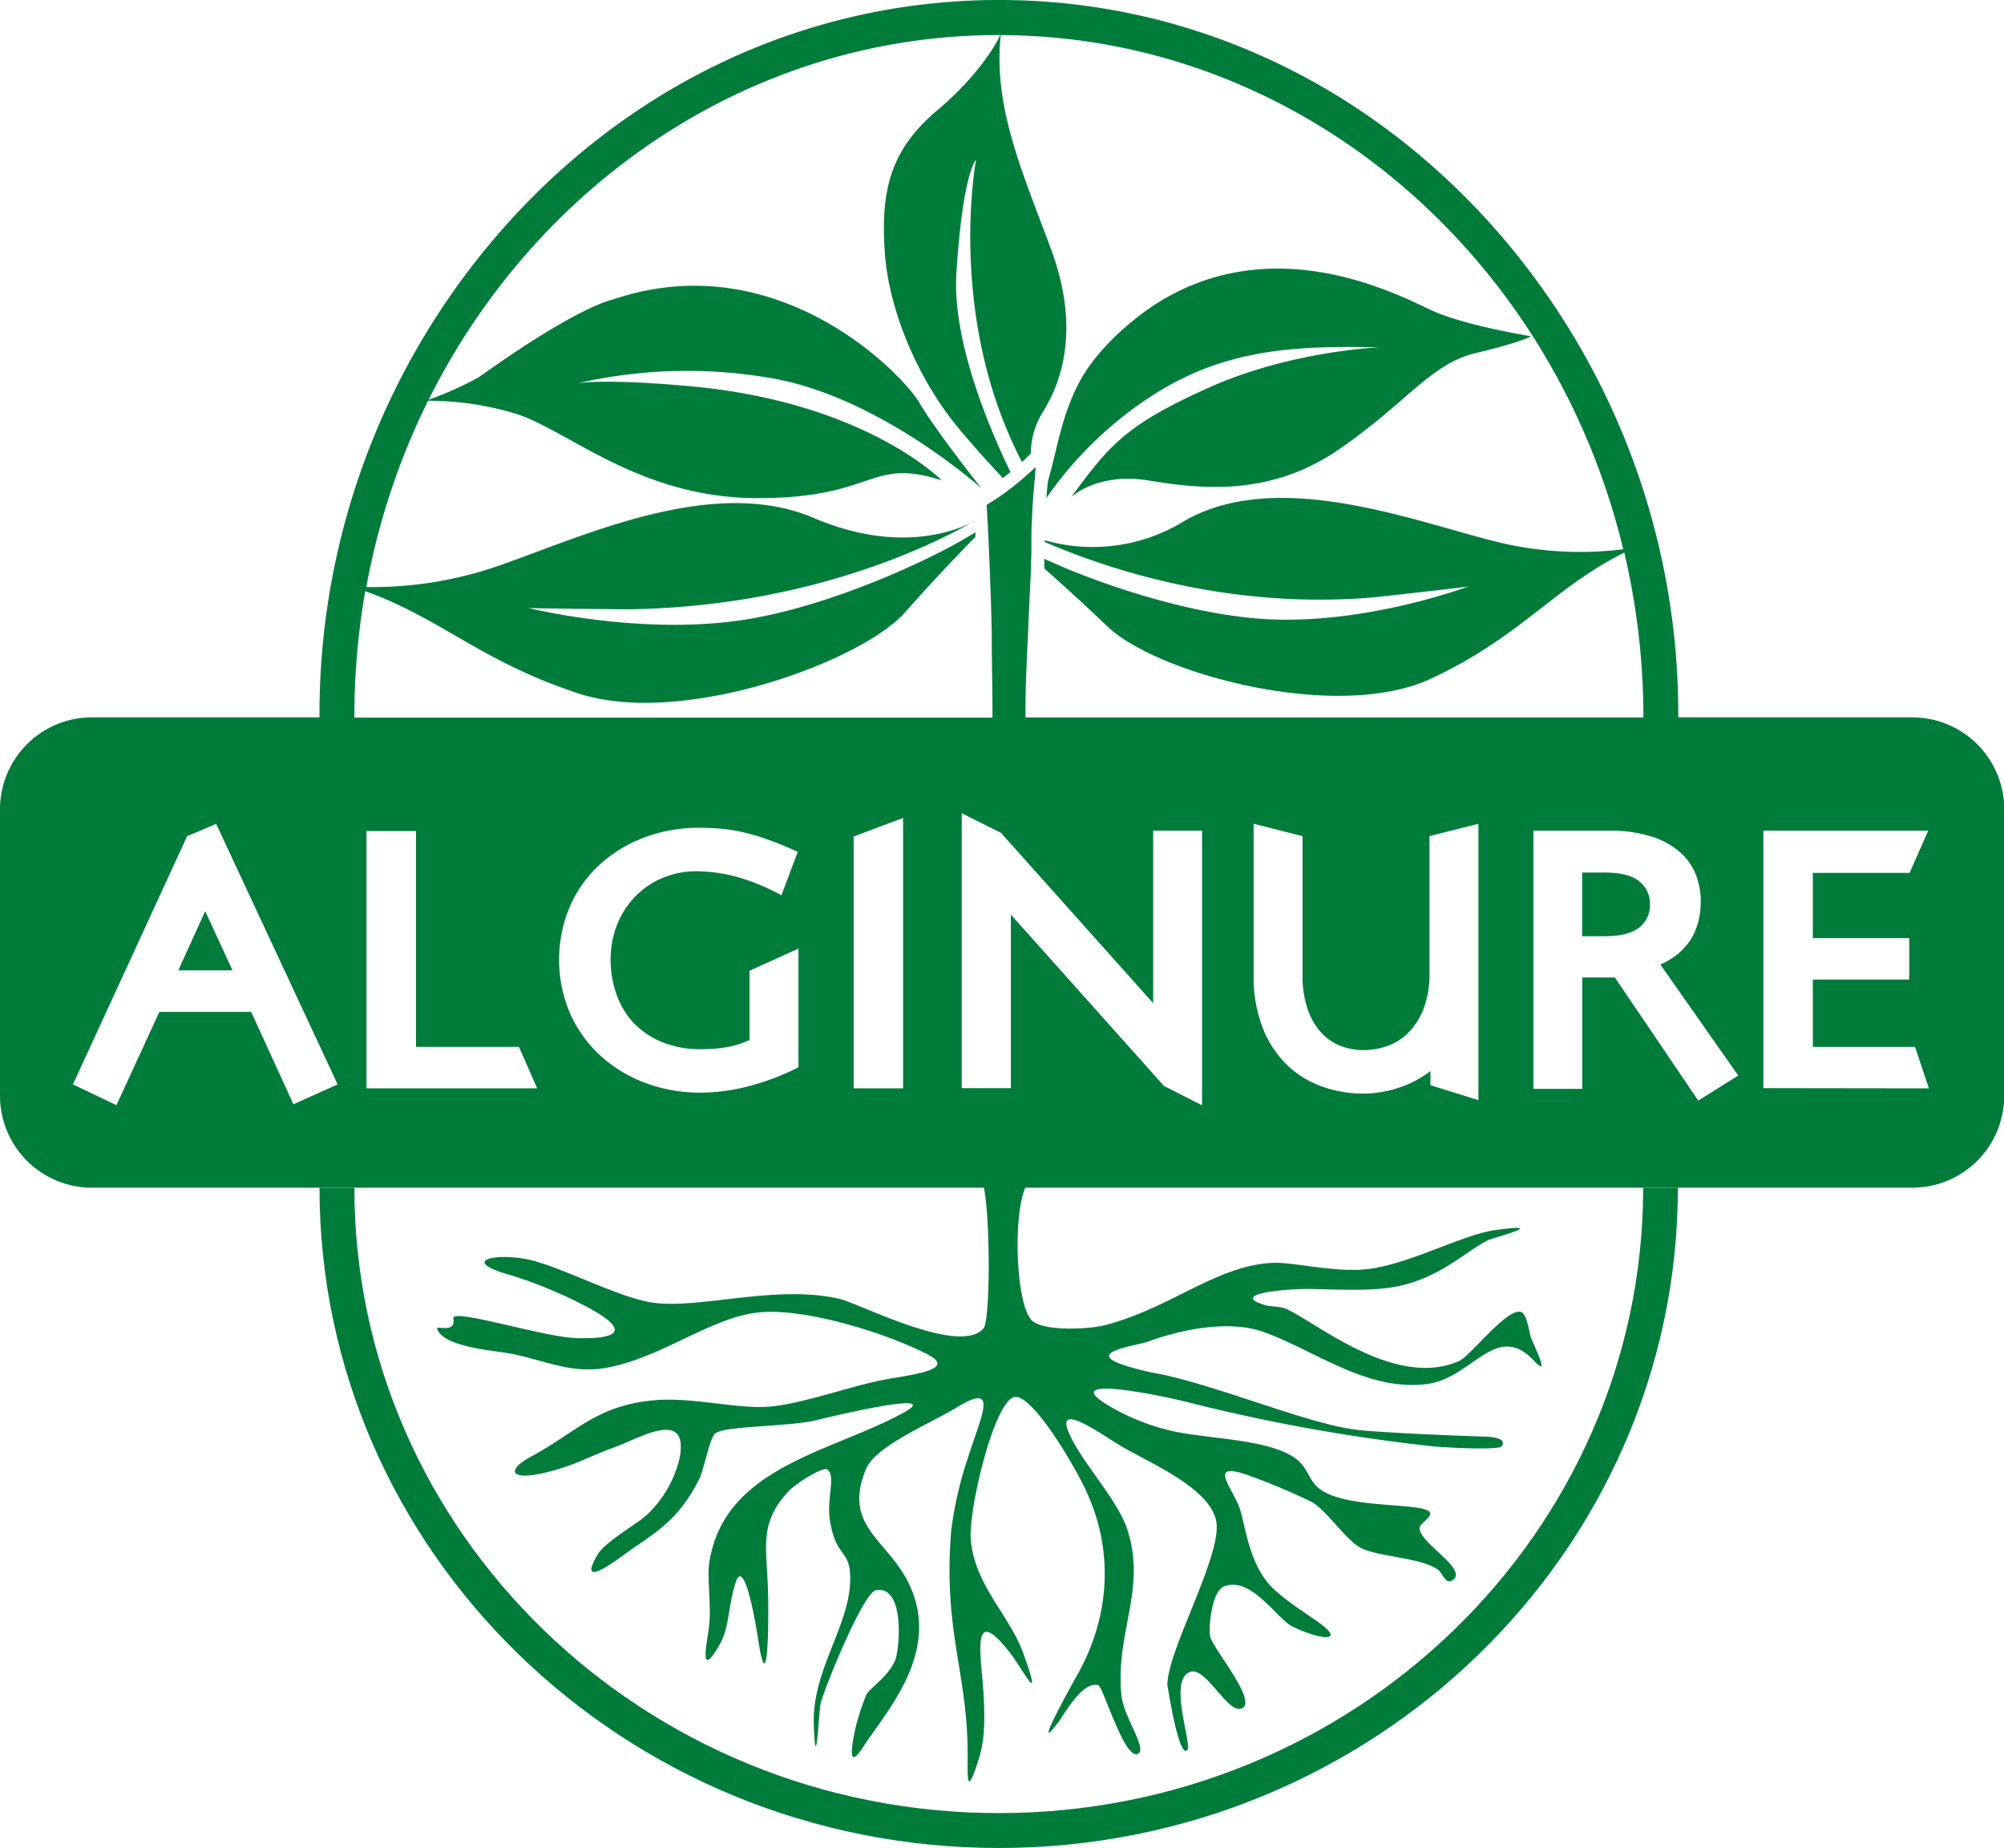
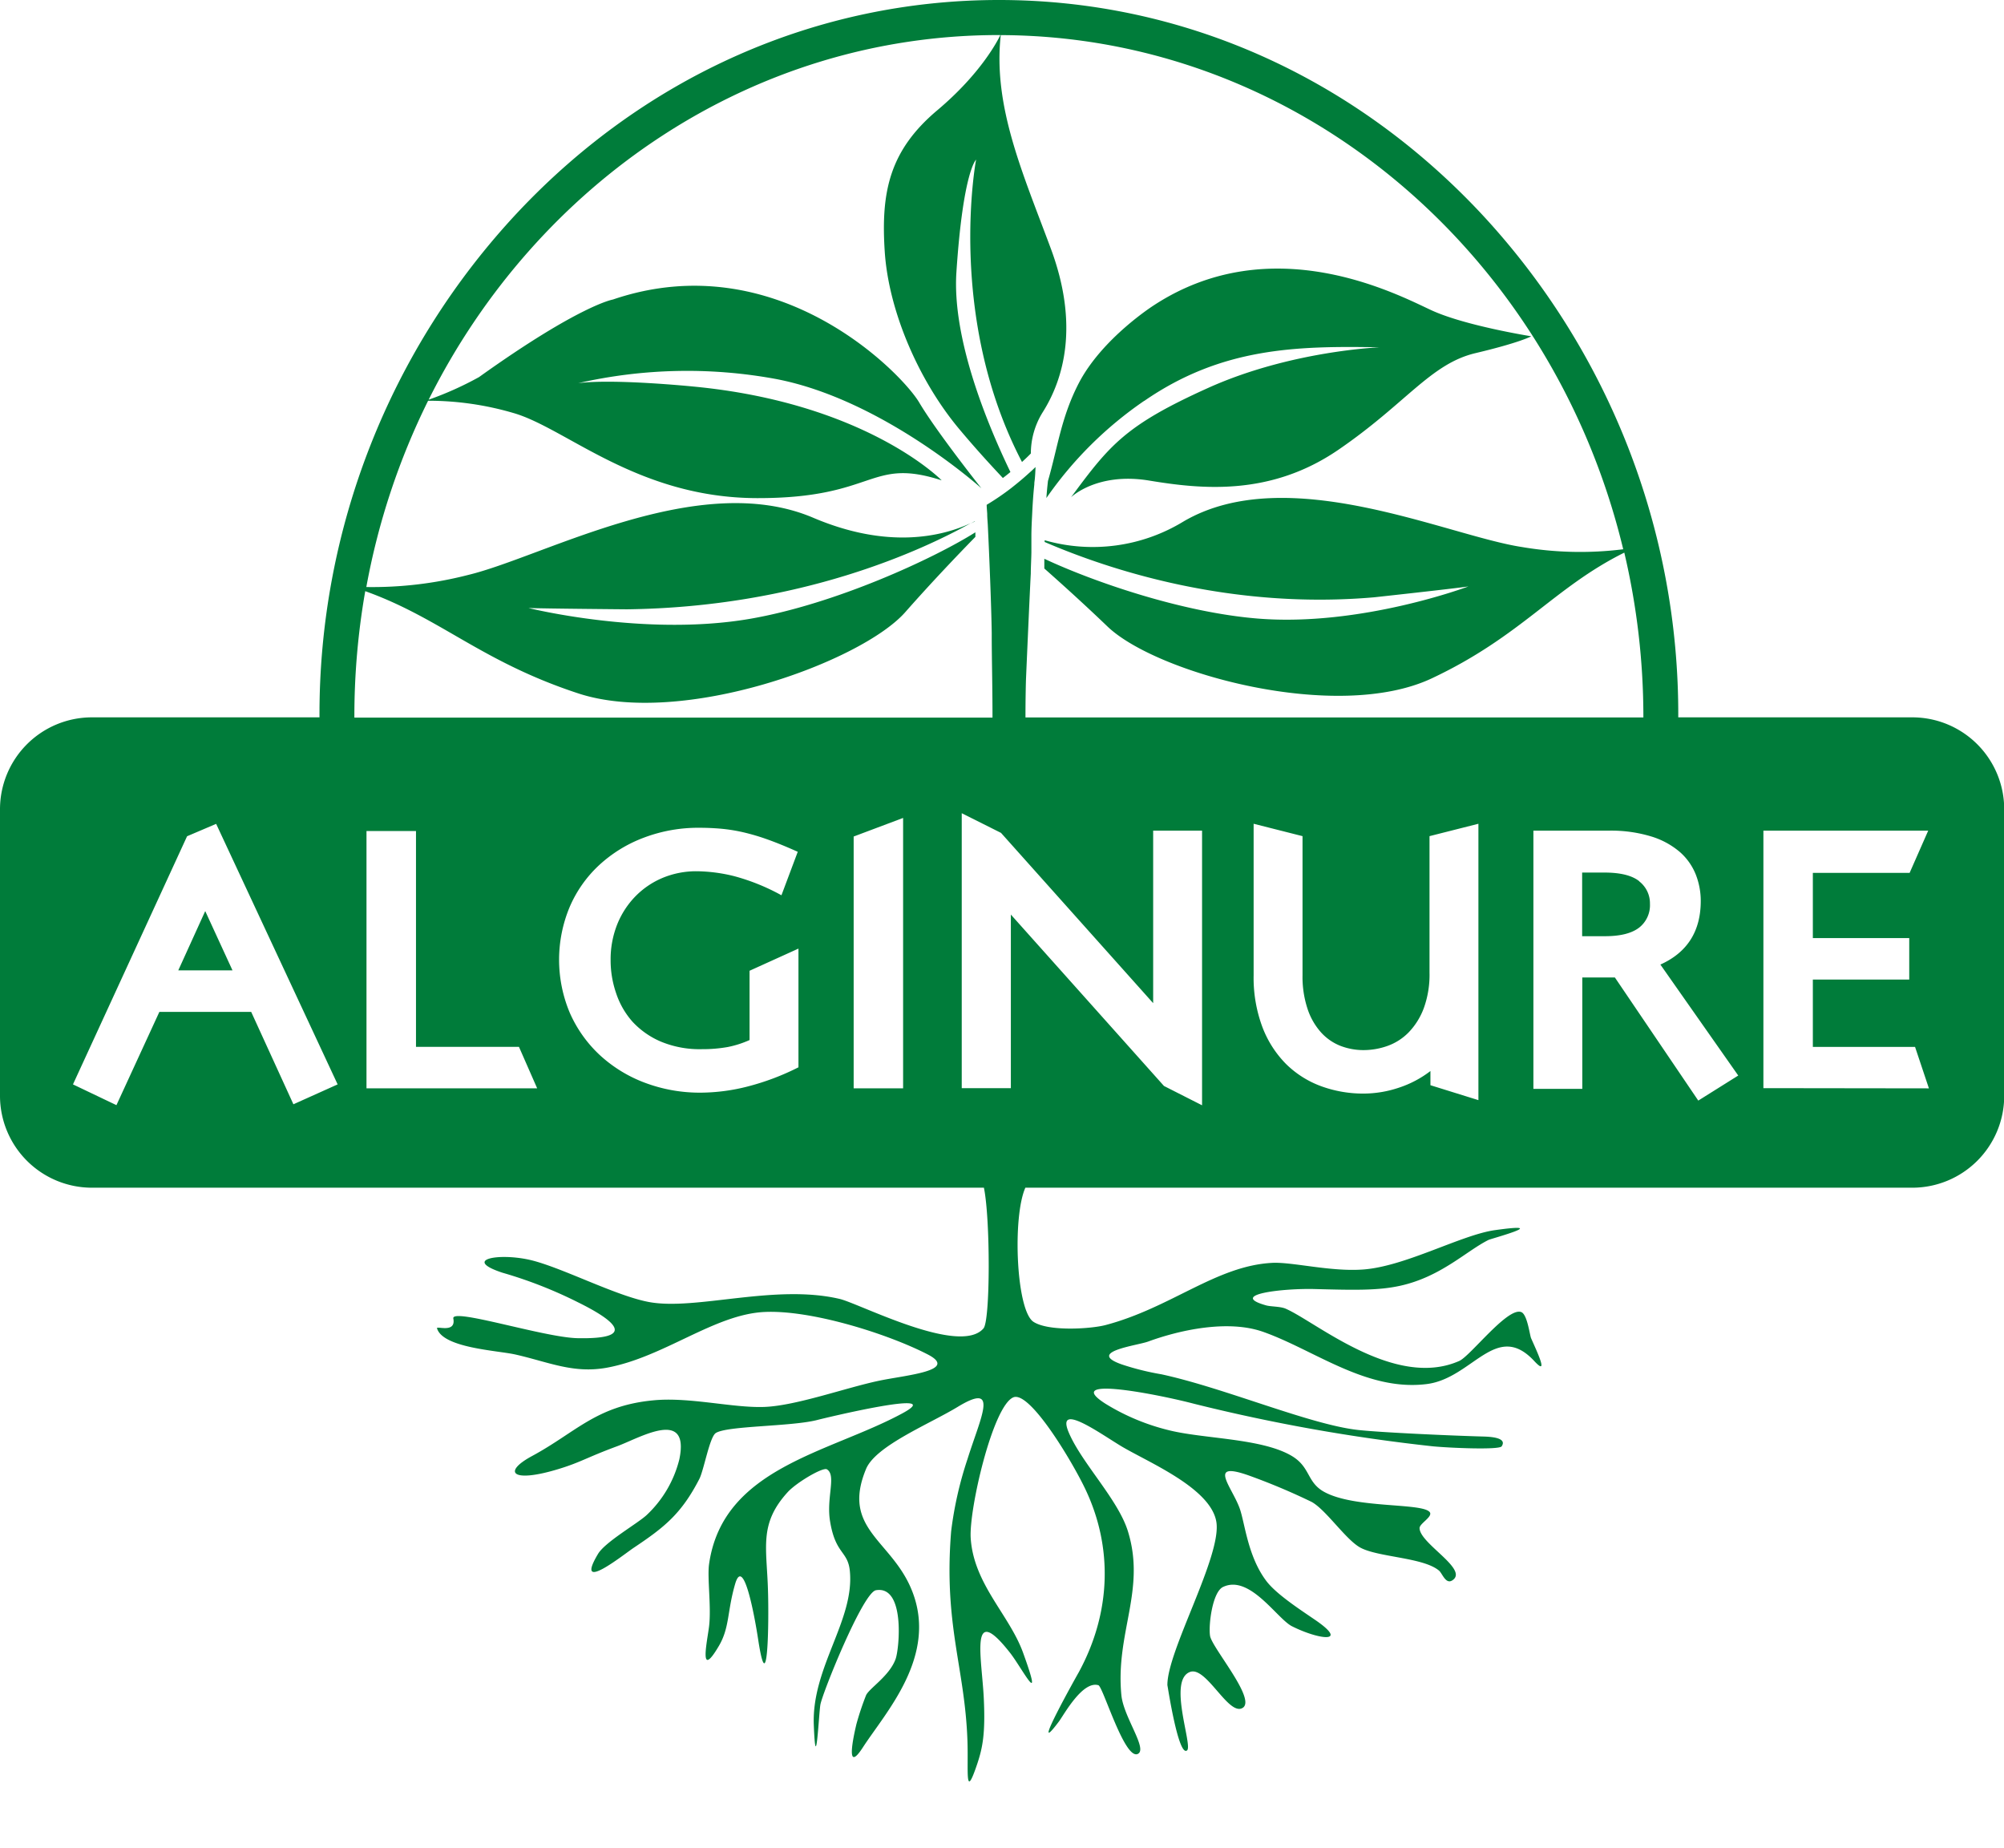
<svg xmlns="http://www.w3.org/2000/svg" id="Ebene_1" data-name="Ebene 1" viewBox="0 0 368.82 340.05">
  <defs>
    <style>.cls-1{fill:#007c3a;}</style>
  </defs>
-   <path class="cls-1" d="M1083.83,588.55h-6.42c0,63.45-53.2,115.08-118.59,115.08S840.22,652,840.22,588.55H833.8c0,67,56.08,121.5,125,121.5s125-54.51,125-121.5Z" transform="translate(-775 -370)" />
  <polygon class="cls-1" points="32.81 178.56 42.79 178.56 37.77 167.65 32.81 178.56 32.81 178.56" />
  <path class="cls-1" d="M1076.7,532.16c-1.34-1.07-3.49-1.6-6.43-1.6h-4.09v11.71h4.22q4.21,0,6.26-1.57a5.23,5.23,0,0,0,2-4.39,5.1,5.1,0,0,0-2-4.15Z" transform="translate(-775 -370)" />
  <path class="cls-1" d="M1127,502h-43.13a135,135,0,0,0-36.55-93c-23.7-25.15-55.11-39-88.47-39S894,383.86,870.35,409a135,135,0,0,0-36.55,93H791.87A16.92,16.92,0,0,0,775,518.9v52.78a16.92,16.92,0,0,0,16.87,16.87H956.08c1.19,5.69,1.19,24.4-.07,25.88-4.34,5.11-22.82-4.56-26.5-5.42-11.89-2.78-26.29,2.13-34.94.6-6.22-1.1-16.57-6.6-22.29-7.83s-12.14,0-4.82,2.41a80.8,80.8,0,0,1,13.86,5.42c7.49,3.69,10.57,6.83,0,6.63-6.21-.12-23.29-5.66-22.89-3.62.54,2.8-3.17,1.29-3,1.81,1.1,3.64,11.17,4.07,14.45,4.82,6.13,1.39,10.67,3.56,16.87,2.41,10.49-1.95,19.7-9.79,28.91-10.24,8.67-.43,22.81,4.05,30.12,7.83,5.75,3-4.17,3.8-9,4.82-6.09,1.28-15.26,4.6-21.09,4.82s-13.77-1.87-20.48-1.21c-10.46,1-14.19,5.87-22.28,10.24-5.56,3-3.68,5,4.82,2.41,4.13-1.25,5.25-2.15,10.84-4.21,4.23-1.57,13.4-7.08,11.44,2.4a21,21,0,0,1-6,10.25c-1.65,1.55-7.73,5-9,7.22-4.43,7.46,4.81,0,6.63-1.2,5.59-3.74,8.73-6.2,12.05-12.65.83-1.62,1.88-7.65,3-8.43,2-1.37,13.91-1.19,18.67-2.41,1-.27,24.46-5.95,15.66-1.21-13.44,7.26-33,9.95-35.54,27.71-.36,2.54.43,7.86,0,11.45-.31,2.64-2,10.09,1.81,3.61,2-3.41,1.5-6.32,3-11.44,1.58-5.34,3.68,6.67,4.22,10.24,1.79,11.76,2-3.1,1.81-9-.22-7.92-1.7-12.23,3.61-18.07,1.61-1.78,6.49-4.66,7.23-4.22,1.81,1.1-.16,5.25.6,9.64,1,6,3.23,5.35,3.62,9,.94,9.07-7,17.71-6.63,28.31.39,10.15.92-1.91,1.21-3.62.34-2.08,7.83-20.67,10.23-21.08,5.4-.93,4.31,10.73,3.62,12.65-1.12,3.1-4.72,5.29-5.42,6.63a51.37,51.37,0,0,0-1.81,5.42c0,.08-2.5,9.94,1.21,4.21,4.19-6.47,13.88-16.85,9-28.91-3.72-9.25-13-11.25-8.43-22.29,1.75-4.28,11.62-8.26,16.86-11.44,7.75-4.71,4.27,1.76,1.81,9.63a68.11,68.11,0,0,0-3,13.26c-1.4,17.28,2.54,25.06,3,38.55.2,5.53-.54,11.22,1.81,4.22,1-3,1.5-5.61,1.2-12-.34-7.38-2.76-18.08,4.82-8.43,2.16,2.74,6.39,11,2.41,0-2.54-7-9.09-12.61-9.64-21.09-.34-5.27,4.06-24.3,7.84-25.9,3-1.28,10.77,11.66,13.25,16.87,5.06,10.62,4.83,22.63-1.21,33.73.23-.42-9.6,17-3.61,9,1-1.39,4.35-7.49,7.23-6.63.85.25,4.8,13.72,7.23,12.65,1.94-.86-2.62-6.78-3-10.84-1.11-11.47,4.55-19.29,1.21-30.12-1.8-5.84-8.4-12.45-10.84-18.07-2.62-6,5.81.12,9.63,2.41,4.92,2.94,16.37,7.63,17.47,13.85s-9.08,23.81-9,30.12c0-.19,2,13.25,3.61,12,1.13-.85-3.63-13,.6-14.46,3-1,7.06,8.21,9.64,6.63s-5.68-11.1-6-13.26c-.31-1.95.43-8.1,2.41-9,4.89-2.31,9.91,5.83,12.65,7.23,5,2.52,10.72,3.22,4.21-1.21-2.93-2-7.24-4.81-9-7.23-3.36-4.53-3.87-10.63-4.82-13.25-1.47-4.06-6.07-8.82,1.81-6a118,118,0,0,1,11.44,4.82c2.69,1.49,6.31,7,9,8.43,3.32,1.77,11.59,1.78,14.45,4.22.58.48,1.22,2.55,2.41,1.8,3.2-2-6-6.79-6-9.64,0-.87,2.64-2.17,1.81-3-1.65-1.65-13.69-.61-19.28-3.61-3.32-1.78-2.55-4.54-6-6.63-5.55-3.34-16.5-3.15-22.89-4.82a40.35,40.35,0,0,1-11.45-4.82c-8.31-5.31,10-1.65,16.27,0a328.2,328.2,0,0,0,44,7.84c3.15.3,12.19.69,12.65,0,1.16-1.74-2.61-1.78-3.62-1.81-5.72-.16-18.62-.73-22.89-1.21-8.86-1-24.53-7.74-36.14-10.24a48.64,48.64,0,0,1-7.23-1.8c-6.7-2.34,2.77-3.47,4.82-4.22,5.68-2.08,14.57-4.08,21.09-1.81,9.38,3.28,19,11,30.11,9.64,8.48-1,12.83-11.82,19.88-4.22,2.68,2.89.57-1.57-.6-4.21-.26-.59-.7-4.39-1.81-4.82-2.51-1-9.39,8.13-11.44,9-11.85,5.21-26.34-7.2-31.93-9.63-1-.43-2.76-.36-3.61-.61-7.09-2,3.17-3.16,9-3,7,.18,11.52.31,15.67-.6,7.51-1.65,12.16-6.38,16.26-8.43.49-.25,12-3.32,1.2-1.81-6.15.86-16.31,6.59-24.09,7.23-6,.49-13.11-1.39-16.87-1.21-10.33.52-18.63,8.26-30.72,11.45-2.62.69-10.43,1.23-13.25-.6-3.19-2.09-3.89-19.3-1.49-24.68H1127a16.92,16.92,0,0,0,16.86-16.87V518.9A16.92,16.92,0,0,0,1127,502ZM829,573.2l-7.77-17H804.33l-7.9,17.16-8-3.82,21-45.66,5.35-2.28,22.36,47.94L829,573.2Zm13.45-2.94V522.92h9.11v39.71h18.95l3.35,7.63ZM922,566.37a45.93,45.93,0,0,1-9.38,3.55,35.31,35.31,0,0,1-8.57,1.14,28.69,28.69,0,0,1-10.41-1.84,25.32,25.32,0,0,1-8.3-5.12,23.55,23.55,0,0,1-5.49-7.77,25.17,25.17,0,0,1,0-19.45,22.67,22.67,0,0,1,5.39-7.66,25.08,25.08,0,0,1,8.2-5.06,28.23,28.23,0,0,1,10.31-1.84c1.34,0,2.64.06,3.92.17a31,31,0,0,1,4,.63,40.13,40.13,0,0,1,4.56,1.34q2.45.87,5.59,2.28l-3,8a38.73,38.73,0,0,0-8.67-3.51,29.49,29.49,0,0,0-6.93-.91,16.08,16.08,0,0,0-6.32,1.24,15.22,15.22,0,0,0-5,3.42,15.79,15.79,0,0,0-3.32,5.15,17.36,17.36,0,0,0-1.2,6.53,18.43,18.43,0,0,0,1,6.06A15,15,0,0,0,891.4,558a15.23,15.23,0,0,0,5.26,3.68,18.6,18.6,0,0,0,7.5,1.38,26.54,26.54,0,0,0,4.79-.4,18.52,18.52,0,0,0,4-1.28V548.63l9-4.08v21.82Zm19.21,3.89h-9.1V523.93l9.1-3.42v49.75ZM840.22,502a133.42,133.42,0,0,1,2-23.22c13.94,5,21.35,12.95,39.2,18.81,19.1,6.27,52.13-5.8,60.19-14.95,4.83-5.48,9.73-10.61,12.9-13.85,0-.29,0-.57,0-.84-7.67,4.83-25.77,13.22-41.54,15.93-19.39,3.32-40.71-2-40.71-2,2.76.11,18.11.24,18.11.24,31.9-.39,54.44-10.91,63.29-15.85-5.21,2.41-15.15,4.89-29-1-21.17-9-49.59,7.19-63.51,10.53a70.92,70.92,0,0,1-18.73,2.22,129.63,129.63,0,0,1,11.37-34.28A55.73,55.73,0,0,1,869.5,446c9.72,2.8,22.81,15.61,44.81,15.66s20.59-7.59,34-3.27c0,0-13.92-14.26-45.78-17.27,0,0-14.64-1.47-21.13-.61a90.06,90.06,0,0,1,36.41-.77c19.62,3.74,37.81,20.11,37.81,20.11s-8.26-10.4-11.45-15.79-26.24-29.2-56.38-18.94c0,0-6.07,1-24.63,14.27a61.24,61.24,0,0,1-9.27,4.16c19.9-39.87,59.46-67.1,104.91-67.1h.31c-.48,1-3.57,7.08-11.62,13.85-8.81,7.42-10.38,15.05-9.66,26s6.23,23.65,13.6,32.52c3.35,4,6,6.85,8.14,9.14.46-.35.93-.72,1.39-1.1-4.48-9.3-10.74-24.7-9.94-36.78,1.23-18.6,3.62-20.7,3.62-20.7s-5.5,28.93,8.45,55.63c.55-.51,1.09-1,1.63-1.57a14.35,14.35,0,0,1,2.13-7.5c4-6.28,6.73-16.23,1.56-30.16s-10.68-26.16-9.23-39.32c55.13.18,101.53,40.41,114.56,94.61a63.9,63.9,0,0,1-18.63-.41c-13.79-2.1-43.18-15.91-62.3-4.7a32.06,32.06,0,0,1-25.55,3.45c0,.11,0,.22,0,.32,12.16,5.24,34.35,12.46,60.64,10.18,0,0,14.71-1.6,17.35-2,0,0-19.76,7.45-38.8,5.91-13.94-1.13-30.29-6.8-39.25-11,0,.64,0,1.24,0,1.79,3.28,2.9,7.46,6.68,11.62,10.67,8.94,8.59,42.2,17.78,59.7,9.54,16.47-7.76,22.5-16.71,35.42-23.13a132.1,132.1,0,0,1,3.51,30.33H963.73c0-4.08.09-6.82.09-6.88s.68-15.8.89-19.61c0-1.07.08-2.37.11-3.85v0c0-.18,0-.35,0-.54,0-.79,0-1.62,0-2.49h0c0-1.28.07-2.63.14-4h0c.08-1.78.2-3.64.4-5.53a.41.41,0,0,1,0-.11c0-.26.05-.51.08-.77.06-.6.11-1.37.14-2.3l-.69.66-.67.6c-.79.72-1.6,1.4-2.41,2.05l-.65.52a46.9,46.9,0,0,1-4.57,3.12c0,.47.06,1,.1,1.67v.09c0,.56.06,1.18.1,1.84v0c.29,5.89.66,15.2.73,20l0,.76c0,3.53.14,9.11.14,14.8H840.22Zm156,71.38-7-3.55-28.18-31.54v31.94H952V519.64l7.23,3.62,28,31.33V522.85h9v50.56Zm50.88-.94-8.84-2.75v-2.61a19.49,19.49,0,0,1-5.85,3.08,20.5,20.5,0,0,1-6.4,1.07,22.54,22.54,0,0,1-7.9-1.37,18,18,0,0,1-6.43-4.08,19.4,19.4,0,0,1-4.35-6.8,25.88,25.88,0,0,1-1.61-9.51V521.58l9,2.28v25.58a18.72,18.72,0,0,0,.91,6.16,12.22,12.22,0,0,0,2.44,4.31,9.51,9.51,0,0,0,3.58,2.52,11.79,11.79,0,0,0,4.32.8,13.18,13.18,0,0,0,4.39-.77,10.26,10.26,0,0,0,3.88-2.48,12.86,12.86,0,0,0,2.78-4.42,18,18,0,0,0,1.07-6.59V523.86l9-2.28v50.89Zm40.44.06-15.33-22.63h-6v20.49h-9V522.85H1071a25.39,25.39,0,0,1,7.94,1.08,14.6,14.6,0,0,1,5.25,2.87,10.85,10.85,0,0,1,2.92,4.16,13.33,13.33,0,0,1,.9,4.82q0,8.37-7.43,11.71l14.33,20.42-7.37,4.62Zm12-2.27V522.85h30.33l-3.42,7.77h-17.81v12h17.74v7.63h-17.74v12.39h18.81l2.55,7.63Z" transform="translate(-775 -370)" />
  <path class="cls-1" d="M985.61,443.76c14.25-9.83,28-10.13,43.31-9.85,0,0-16.41.63-31.59,7.48s-18.06,10.43-25.21,20.11c0,0,4.76-4.66,14.38-3.07s22.27,2.91,34.78-5.64,17-15.85,25.27-17.81,10.27-3.1,10.27-3.1-12.22-1.94-18.42-4.81-29.22-15.12-51-.92c0,0-9.58,6.07-13.89,14.42-3.22,6.25-3.85,11.78-5.64,17.93-.12,1.06-.22,2.11-.29,3.14a70,70,0,0,1,18-17.88Z" transform="translate(-775 -370)" />
  <path class="cls-1" d="M954.41,465.9l-.75.42.75-.36v-.06Z" transform="translate(-775 -370)" />
</svg>